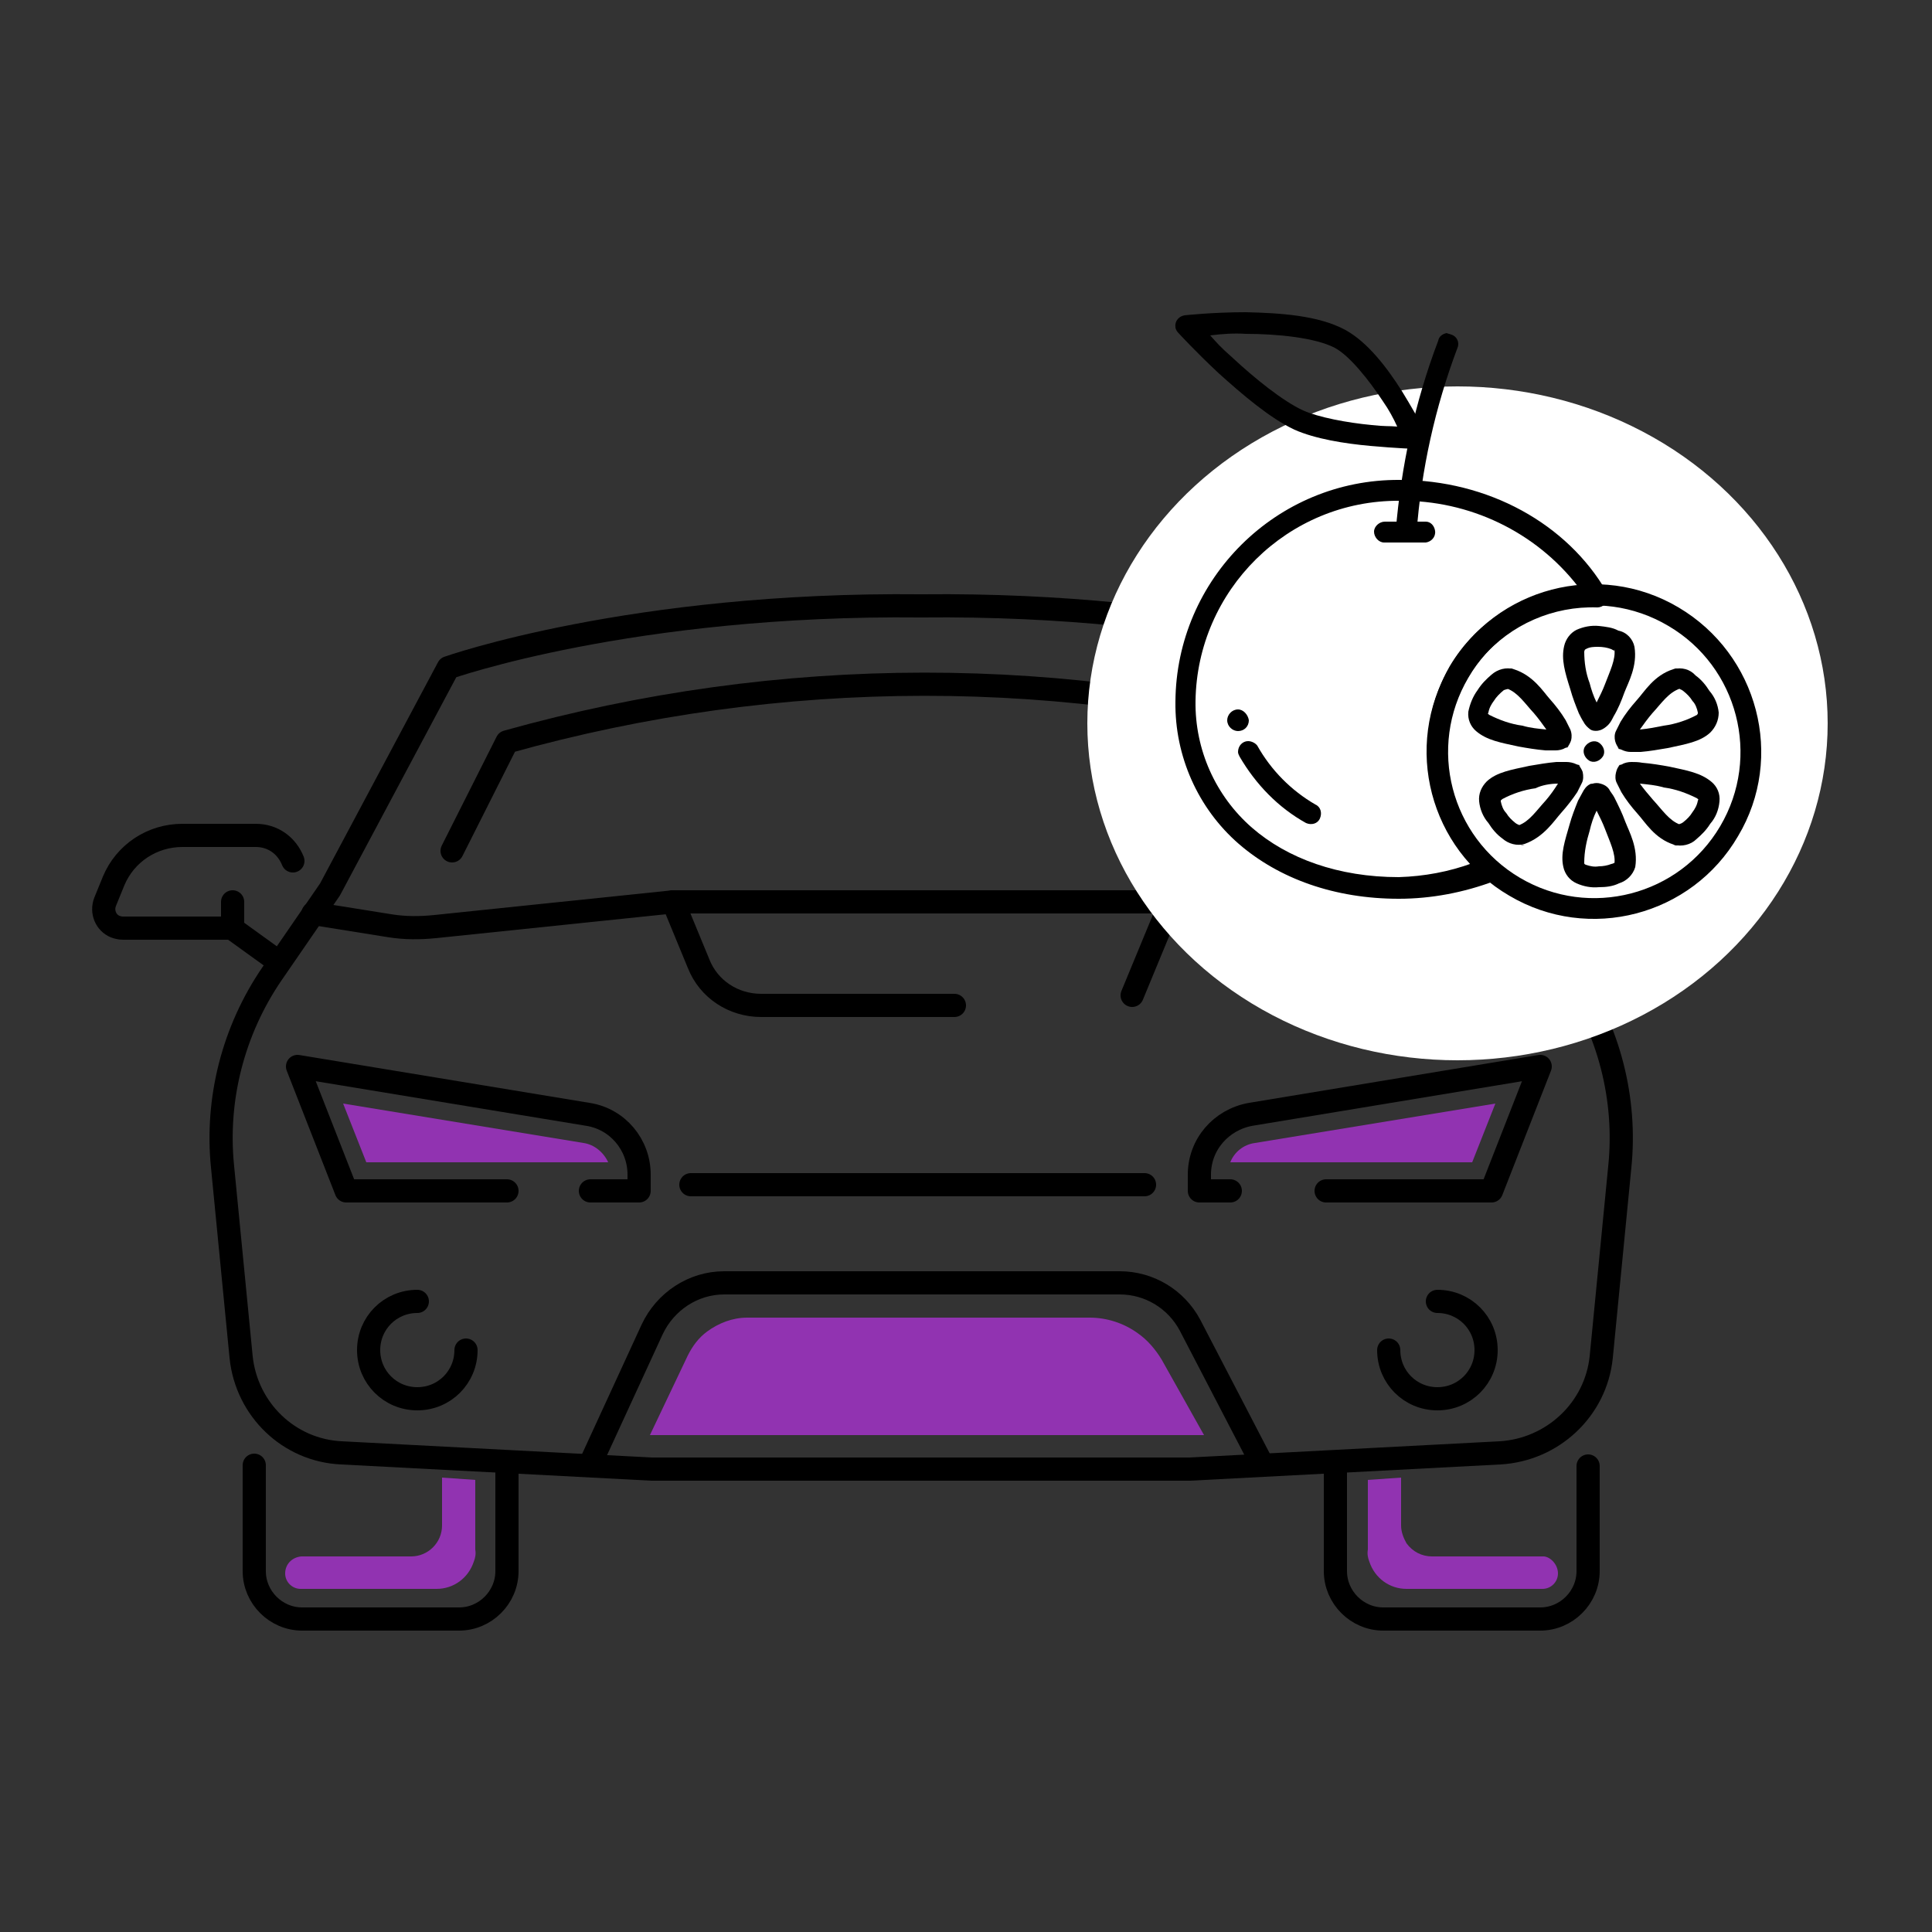
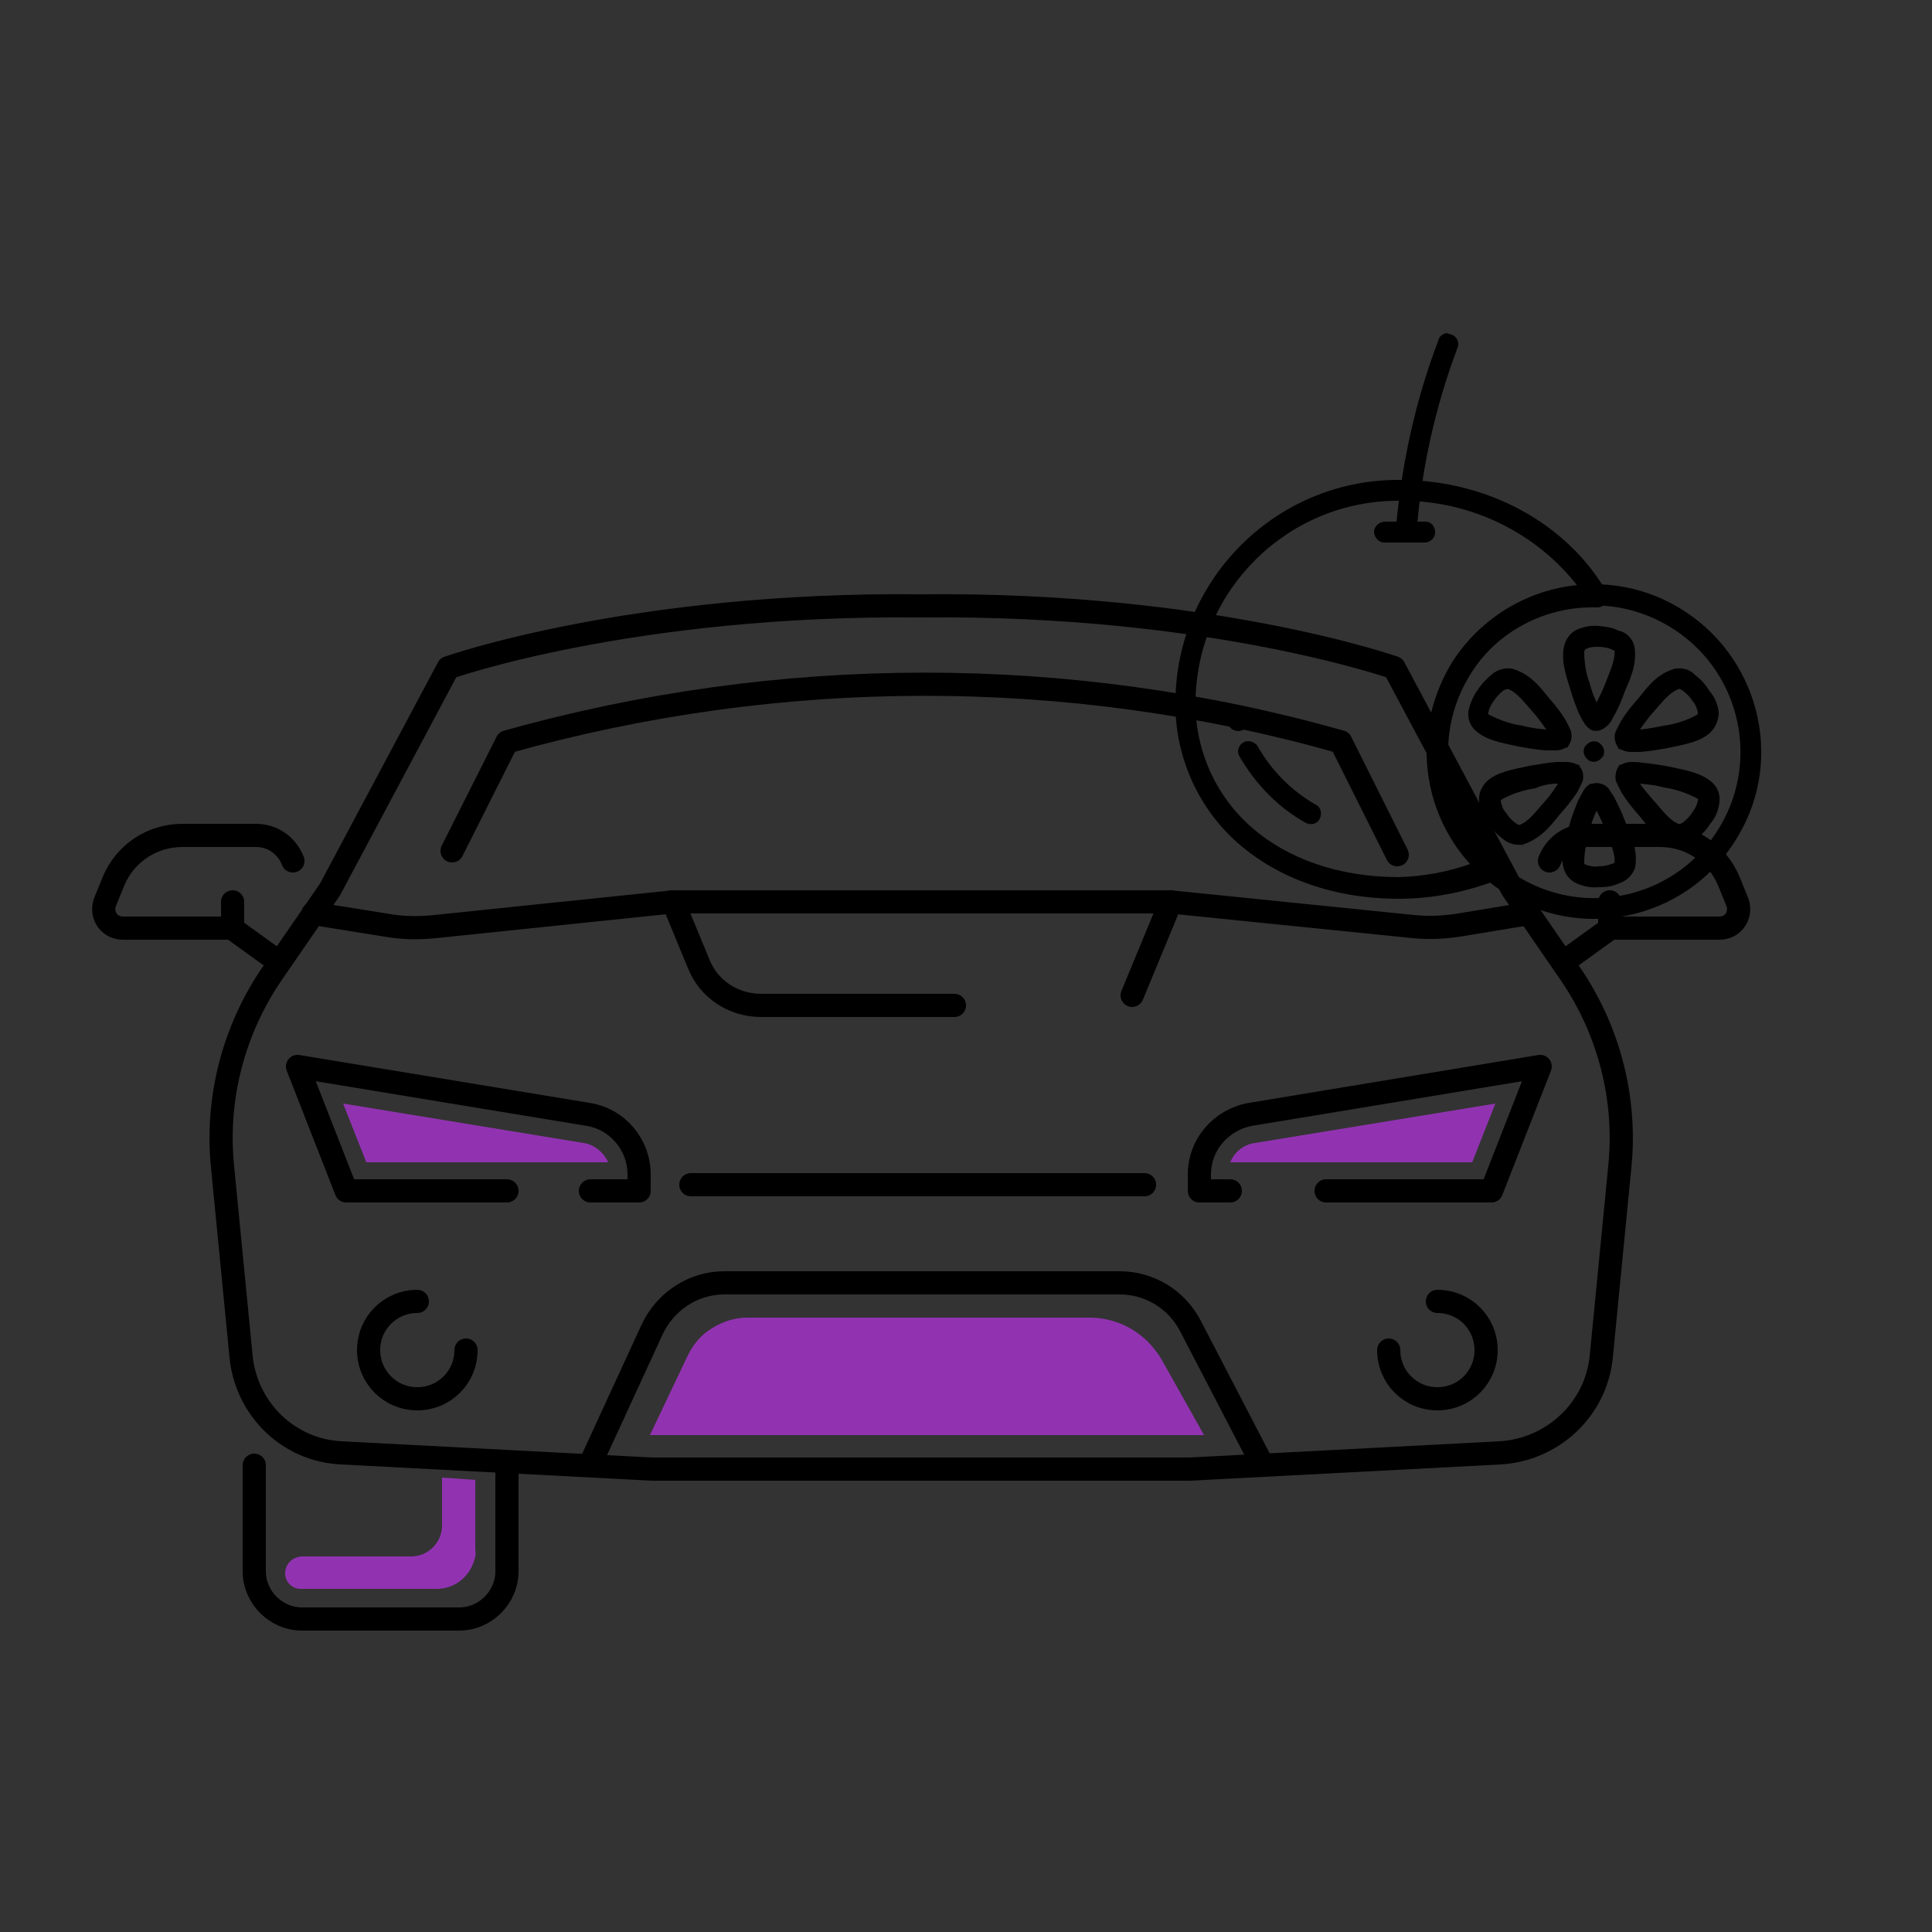
<svg xmlns="http://www.w3.org/2000/svg" version="1.1" id="_ÎÓÈ_1" x="0px" y="0px" viewBox="0 0 250 250" style="enable-background:new 0 0 250 250;" xml:space="preserve">
  <rect x="0" y="0" width="250" height="250" fill="#333333" stroke="none" />
  <style type="text/css">
	.st0{fill:none;stroke:#000000;stroke-width:3;stroke-linecap:round;stroke-linejoin:round;}
	.st1{fill:#9133B1;}
	.st2{fill:#FFFFFF;}
</style>
  <title>29</title>
  <g>
    <g id="_Group_11">
      <path id="_Path_44" class="st0" d="M37.9,111.4c-0.8-2-2.6-3.3-4.8-3.3h-9.5c-3.9,0-7.4,2.3-8.9,5.9l-1.1,2.7    c-0.5,1.3,0.1,2.7,1.3,3.2c0,0,0,0,0,0c0.3,0.1,0.6,0.2,1,0.2H30l6.1,4.4" />
      <line id="_Path_45" class="st0" x1="30.1" y1="120.2" x2="30.1" y2="116.7" />
      <path id="_Path_46" class="st0" d="M32.9,189.6v13.7c0,3.4,2.8,6.2,6.2,6.2c0,0,0,0,0,0h20.3c3.4,0,6.2-2.8,6.2-6.2v-13.6" />
      <path id="_Path_47" class="st0" d="M119.2,190.1H154l40.1-2.1c6.8-0.4,12.4-5.6,13.1-12.4l2.4-24.6c0.9-8.8-1.4-17.7-6.4-25    l-7.5-10.9l-15.3-28.7c0,0-23.8-8.4-61.2-8c-37.5-0.4-61.2,8-61.2,8l-15.3,28.7l-7.5,10.9c-5,7.3-7.3,16.2-6.4,25l2.4,24.6    c0.7,6.8,6.2,12.1,13,12.4l40.1,2.1L119.2,190.1z" />
      <line id="_Path_48" class="st0" x1="208.3" y1="120.2" x2="208.3" y2="116.7" />
-       <path id="_Path_49" class="st0" d="M205.5,189.7v13.6c0,3.4-2.8,6.2-6.2,6.2H179c-3.4,0-6.2-2.8-6.2-6.2v0v-13.6" />
      <path id="_Path_50" class="st0" d="M58.5,110.1l7.1-14.1c35.3-9.9,72.6-10,107.9,0l7.3,14.6" />
      <path id="_Path_51" class="st0" d="M200.5,111.4c0.8-2,2.6-3.3,4.8-3.3h9.5c3.9,0,7.4,2.3,8.9,5.9l1.1,2.7    c0.5,1.3-0.1,2.7-1.3,3.2c-0.3,0.1-0.6,0.2-1,0.2h-14.1l-6.1,4.4" />
      <path id="_Path_52" class="st0" d="M40.5,118.2l10,1.6c1.9,0.3,3.8,0.3,5.8,0.1l30.8-3.2h64.3l31.5,3.2c2,0.2,4,0.1,5.9-0.2    l9.1-1.5" />
      <path id="_Path_53" class="st0" d="M87.1,116.7l3.3,8c1.3,3.3,4.5,5.4,8.1,5.4h25" />
      <line id="_Path_54" class="st0" x1="151.5" y1="116.7" x2="146.5" y2="128.8" />
      <g id="_Group_12">
        <path id="_Path_55" class="st0" d="M65.6,154.1H44.8L38.5,138l37.6,6.2c3.8,0.6,6.6,3.9,6.6,7.8v2.1h-6.3" />
        <path id="_Path_56" class="st1" d="M47.4,150.4l-3-7.6l31.1,5.1c1.4,0.2,2.6,1.2,3.2,2.5H47.4z" />
      </g>
      <g id="_Group_13">
        <path id="_Path_57" class="st0" d="M159.2,154.1h-4V152c0-3.9,2.8-7.1,6.6-7.8l37.5-6.2l-6.3,16.1h-21.4" />
        <path id="_Path_58" class="st1" d="M159.2,150.4c0.5-1.3,1.7-2.3,3.2-2.5l31.1-5.1l-3,7.6H159.2z" />
      </g>
      <path id="_Path_59" class="st0" d="M76.3,189.6l8.1-17.6c1.7-3.6,5.3-6,9.3-6h51.2c3.8,0,7.3,2.1,9.1,5.5l9.3,17.9" />
      <path id="_Path_60" class="st0" d="M60.3,174.7c0,3.5-2.8,6.3-6.3,6.3s-6.3-2.8-6.3-6.3c0-3.5,2.8-6.3,6.3-6.3" />
      <path id="_Path_61" class="st0" d="M186,168.4c3.5,0,6.3,2.8,6.3,6.3s-2.8,6.3-6.3,6.3c-3.5,0-6.3-2.8-6.3-6.3" />
      <line id="_Path_62" class="st0" x1="89.4" y1="153.3" x2="148.1" y2="153.3" />
-       <path id="_Path_63" class="st1" d="M201.6,203.6L201.6,203.6c0,1.1-0.9,2-2,2h-17.6c-2.2,0-4.1-1.4-4.8-3.5    c-0.2-0.5-0.3-1-0.2-1.6v-9l4.3-0.3v6.2c0,0.8,0.3,1.6,0.7,2.3c0.8,1.1,2,1.7,3.3,1.7h14.5C200.7,201.5,201.6,202.5,201.6,203.6    L201.6,203.6z" />
      <path id="_Path_64" class="st1" d="M36.9,203.6L36.9,203.6c0,1.1,0.9,2,2,2l0,0h17.6c2.2,0,4.1-1.4,4.8-3.5c0.2-0.5,0.3-1,0.2-1.6    v-9l-4.3-0.3v6.2c0,2.2-1.8,4-4,4H39C37.8,201.5,36.9,202.4,36.9,203.6C36.9,203.6,36.9,203.6,36.9,203.6z" />
      <path id="_Path_65" class="st1" d="M84.1,185.7l4.9-10.3c0.6-1.2,1.4-2.3,2.5-3.1l0,0c1.5-1.1,3.3-1.8,5.2-1.8H141    c2.2,0,4.4,0.7,6.2,2l0,0c1.3,0.9,2.3,2.1,3.1,3.4l5.5,9.8L84.1,185.7z" />
    </g>
-     <ellipse class="st2" cx="188.6" cy="93.6" rx="47.9" ry="43.6" />
    <path d="M181.1,62.1c-15.9-0.1-28.9,12.8-29,28.7c-0.1,7,2.9,13.8,8.2,18.4c5.2,4.5,12.4,7.1,20.7,7.1c4.2,0,8.4-0.8,12.4-2.3   c0.7-0.3,1-1,0.8-1.7c0,0,0,0,0,0c-0.1-0.2-0.2-0.4-0.4-0.5c-7.9-6.8-8.8-18.8-2-26.7c3.7-4.3,9.2-6.7,14.9-6.5   c0.7,0,1.4-0.6,1.4-1.3c0-0.3-0.1-0.5-0.2-0.7C202.8,67.8,192.6,62.1,181.1,62.1z M181.1,64.8c9-0.1,17.6,4,23.1,11.1   c-6.9,0.6-13.1,4.4-16.6,10.3l0,0c-4.7,8.2-3.6,18.5,2.9,25.5c-3,1.1-6.2,1.7-9.5,1.8c-7.8,0-14.4-2.4-19-6.4   c-4.7-4.1-7.4-10.1-7.3-16.4C154.9,76.4,166.6,64.7,181.1,64.8C181,64.8,181,64.8,181.1,64.8z" />
    <path d="M187.2,43.1c-0.5,0.1-1,0.4-1.1,1c-3,7.9-4.8,16.2-5.5,24.7c0,0.7,0.5,1.4,1.3,1.4c0,0,0,0,0,0c0.7,0,1.4-0.5,1.4-1.2   c0.6-8.2,2.4-16.3,5.3-24c0.3-0.7-0.1-1.5-0.8-1.7C187.6,43.2,187.4,43.2,187.2,43.1L187.2,43.1z" />
-     <path d="M161.2,40.4c-4.3,0-7.9,0.4-7.9,0.4c-0.7,0.1-1.3,0.7-1.2,1.5c0,0.3,0.2,0.6,0.4,0.8c0,0,2.2,2.4,5.2,5.2   c3,2.7,6.6,5.8,9.8,7.3c2.7,1.2,6.5,1.8,9.8,2.1c3.3,0.3,6,0.4,6,0.4c0.7,0,1.4-0.6,1.4-1.3c0,0,0,0,0,0c0-0.2,0-0.4-0.1-0.6   c-1-1.9-2.1-3.8-3.2-5.6c-1.9-3-4.4-6.3-7.3-7.9C170.6,40.8,165.6,40.5,161.2,40.4L161.2,40.4z M161.2,43.2c4.1,0,9,0.5,11.5,1.8   c1.9,1,4.4,4.1,6.3,7c0.7,1,1.3,2.1,1.8,3.2c-1.1-0.1-1.5,0-3.3-0.2c-3.2-0.3-6.9-1-8.9-1.9c-2.6-1.2-6.2-4.1-9.1-6.8   c-1.7-1.5-2-1.9-2.9-2.9C158.2,43.2,159.7,43.1,161.2,43.2L161.2,43.2z" />
    <path d="M179.2,67.5c-0.7,0-1.4,0.6-1.4,1.3c0,0,0,0,0,0c0,0.7,0.6,1.4,1.3,1.4h5.4c0.7-0.1,1.3-0.7,1.2-1.5   c-0.1-0.7-0.6-1.2-1.2-1.2H179.2L179.2,67.5z" />
    <path d="M217.2,78.6c-10.3-6.1-23.6-2.6-29.6,7.7c-6.1,10.3-2.6,23.6,7.7,29.6c10.3,6.1,23.6,2.6,29.6-7.7   C231,98,227.5,84.7,217.2,78.6z M215.9,81c9,5.3,12,16.9,6.7,25.9c-5.3,9-16.9,12-25.9,6.7c-9-5.3-12-16.9-6.7-25.9   C195.2,78.7,206.8,75.6,215.9,81C215.8,80.9,215.8,80.9,215.9,81L215.9,81z" />
    <path d="M207.4,97.9c-0.4,0.6-1.2,0.9-1.8,0.5c-0.6-0.4-0.9-1.2-0.5-1.8c0.4-0.6,1.2-0.9,1.8-0.5c0,0,0,0,0,0   C207.5,96.5,207.8,97.3,207.4,97.9z" />
    <path d="M206.1,101.4h-0.2l-0.2,0.1c-0.4,0.2-0.7,0.6-0.9,1c-0.2,0.4-0.4,0.7-0.6,1.1c-0.4,1-0.8,2-1.1,3.1   c-0.6,2.1-1.2,3.8-0.8,5.5c0.2,0.9,0.8,1.7,1.7,2.1c0.9,0.4,1.9,0.6,2.9,0.5c0.9,0,1.8-0.1,2.6-0.5c1-0.3,1.8-1.1,2.1-2.1   c0.4-2.5-0.8-4.6-1.3-5.9l0,0c-0.4-1.1-0.9-2.1-1.4-3.1c-0.2-0.4-0.5-0.7-0.7-1.1c-0.3-0.4-0.7-0.6-1.1-0.7c-0.3-0.1-0.7-0.1-1,0   C205.8,101.5,205.8,101.4,206.1,101.4L206.1,101.4z M211.5,112.3v-0.1V112V112.3z M206.6,104.9c0.4,0.8,0.8,1.6,1.1,2.4   c0.6,1.6,1.4,3.2,1.2,4.5c0-0.3,0.1-0.1-0.4,0c-0.5,0.2-1.1,0.3-1.6,0.3h0c-0.6,0.1-1.1,0-1.7-0.2c-0.2-0.1-0.2-0.1-0.2-0.3   c0-1.4,0.3-2.8,0.7-4.1l0,0C205.9,106.6,206.2,105.7,206.6,104.9L206.6,104.9z" />
    <path d="M206.9,81c-1-0.1-2,0.1-2.9,0.5c-0.8,0.4-1.4,1.2-1.6,2.1c-0.4,1.7,0.1,3.4,0.8,5.6c0.3,1.1,0.7,2.1,1.1,3.1   c0.2,0.4,0.4,0.8,0.6,1.1c0.2,0.4,0.5,0.7,0.9,1l0.2,0.1h0.2c-0.3,0-0.3-0.1-0.2,0c0.3,0.1,0.7,0.1,1,0c0.4-0.1,0.8-0.4,1.1-0.7   c0.3-0.3,0.5-0.7,0.7-1.1c0.6-1,1-2,1.4-3.1l0,0c0.5-1.3,1.7-3.4,1.3-5.9c-0.2-1-1-1.9-2.1-2.1C208.7,81.2,207.8,81.1,206.9,81   L206.9,81z M211.5,83.6v0.2v-0.1V83.6z M206.8,83.7L206.8,83.7c0.6,0,1.2,0.1,1.7,0.3c0.4,0.2,0.4,0.3,0.4,0   c0.2,1.3-0.6,2.9-1.2,4.5c-0.3,0.8-0.7,1.6-1.1,2.4c-0.4-0.8-0.7-1.7-0.9-2.5l0,0c-0.5-1.3-0.7-2.7-0.7-4.1c0.1-0.2,0-0.2,0.2-0.3   C205.7,83.7,206.3,83.7,206.8,83.7L206.8,83.7z" />
    <path d="M195.6,86.5h-0.3l0.6,0.1L195.6,86.5z M195.9,86.6c-1-0.3-2.1,0-2.9,0.7c-0.7,0.6-1.3,1.2-1.8,2c-0.6,0.8-1,1.8-1.2,2.8   c-0.1,1,0.3,1.9,1,2.5c1.4,1.2,3.2,1.5,5.5,2c1.1,0.2,2.3,0.4,3.5,0.5c0.4,0,0.9,0,1.3,0c0.4,0,0.9-0.1,1.2-0.3l0.3-0.1l0.2-0.2   c-0.2,0.3-0.3,0.3-0.2,0.2c0.2-0.2,0.4-0.6,0.5-0.9c0.1-0.4,0.1-0.9-0.1-1.4c-0.2-0.4-0.4-0.8-0.6-1.2c-0.6-1-1.3-1.9-2.1-2.8l0,0   C199.7,89.5,198.4,87.4,195.9,86.6L195.9,86.6z M195,89.1L195,89.1c1.4,0.5,2.3,1.9,3.5,3.2c0.6,0.7,1.1,1.4,1.6,2.1   c-1-0.1-2.1-0.2-3.1-0.5c-1.5-0.2-2.9-0.7-4.3-1.4c-0.2-0.2-0.2-0.1-0.1-0.3c0.1-0.6,0.4-1.1,0.7-1.5l0,0l0,0   c0.3-0.5,0.8-1,1.3-1.4C195.1,89.1,195.3,89.2,195,89.1L195,89.1z" />
    <path d="M202.7,98.6c-0.4,0-0.9,0-1.3,0c-1.2,0.1-2.3,0.3-3.5,0.5c-2.3,0.5-4.2,0.8-5.5,2c-0.7,0.7-1.1,1.6-1,2.6   c0.1,1,0.5,2,1.2,2.8c0.5,0.8,1.1,1.5,1.8,2c0.8,0.7,1.9,1,2.9,0.7l0,0c2.5-0.9,3.8-3,4.7-4l0,0c0.8-0.9,1.5-1.8,2.1-2.7   c0.2-0.4,0.4-0.8,0.6-1.2c0.2-0.4,0.2-0.9,0.1-1.4c-0.1-0.3-0.3-0.6-0.5-0.9c-0.1-0.1,0-0.1,0.2,0.2l-0.2-0.2l-0.3-0.1   C203.6,98.7,203.1,98.6,202.7,98.6L202.7,98.6z M197.3,109.3l-0.6,0.1h0.3L197.3,109.3L197.3,109.3z M201.6,101.4   c-0.5,0.8-1,1.5-1.6,2.2c-1.2,1.3-2.1,2.7-3.5,3.2l0,0c0.2-0.1,0,0-0.4-0.3c-0.5-0.4-0.9-0.8-1.2-1.3l0,0l0,0   c-0.4-0.4-0.6-1-0.7-1.5c0-0.2,0-0.1,0.2-0.3c1.3-0.7,2.8-1.2,4.3-1.4C199.5,101.6,200.6,101.4,201.6,101.4L201.6,101.4z" />
    <path d="M211.1,98.6c-0.4,0-0.9,0.1-1.2,0.3l-0.3,0.1l-0.2,0.2c0.2-0.3,0.3-0.3,0.2-0.2c-0.3,0.3-0.4,0.6-0.5,1   c-0.1,0.4-0.1,0.9,0.1,1.3c0.2,0.4,0.4,0.8,0.6,1.2c0.6,1,1.3,1.9,2.1,2.8l0,0c1,1.1,2.2,3.2,4.7,4l0,0c1,0.3,2.2,0,2.9-0.7   c0.7-0.6,1.3-1.2,1.8-2c0.7-0.8,1.1-1.8,1.2-2.9c0.1-1-0.3-1.9-1-2.5c-1.4-1.2-3.2-1.5-5.5-2c-1.1-0.2-2.3-0.4-3.5-0.5   C212,98.6,211.5,98.6,211.1,98.6L211.1,98.6z M216.5,109.3l0.3,0.1h0.3L216.5,109.3L216.5,109.3z M212.2,101.4   c1,0.1,2.1,0.2,3.1,0.5l0,0c1.5,0.2,2.9,0.7,4.3,1.4c0.2,0.2,0.2,0.1,0.1,0.3c-0.1,0.6-0.4,1.1-0.7,1.5l0,0l0,0   c-0.3,0.5-0.7,0.9-1.2,1.3c-0.4,0.3-0.7,0.2-0.4,0.3l0,0c-1.4-0.5-2.3-1.9-3.5-3.2C213.3,102.8,212.7,102.1,212.2,101.4   L212.2,101.4z" />
    <path d="M216.8,86.5l-0.3,0.1l0.6-0.1L216.8,86.5z M216.5,86.6L216.5,86.6c-2.5,0.8-3.7,2.9-4.7,4l0,0c-0.8,0.9-1.5,1.8-2.1,2.8   c-0.2,0.4-0.4,0.8-0.6,1.2c-0.2,0.4-0.2,0.9-0.1,1.3c0.1,0.4,0.3,0.7,0.5,1c0.1,0.1,0,0.1-0.2-0.2l0.2,0.2l0.3,0.1   c0.4,0.2,0.8,0.3,1.2,0.3c0.4,0,0.9,0,1.3,0c1.2-0.1,2.3-0.3,3.5-0.5c2.3-0.5,4.2-0.8,5.5-2c0.7-0.7,1.1-1.6,1.1-2.6   c-0.1-1-0.5-2-1.2-2.8c-0.5-0.8-1.1-1.5-1.8-2C218.7,86.6,217.6,86.3,216.5,86.6L216.5,86.6z M217.4,89.1L217.4,89.1   c-0.2,0.1,0,0,0.4,0.3c0.5,0.4,0.9,0.8,1.2,1.3l0,0l0,0c0.4,0.4,0.6,1,0.7,1.5c0,0.2,0,0.1-0.1,0.3c-1.3,0.7-2.8,1.2-4.3,1.4l0,0   c-1,0.2-2,0.4-3.1,0.5c0.5-0.7,1-1.4,1.6-2.1l0,0C215,91,215.9,89.6,217.4,89.1L217.4,89.1L217.4,89.1z" />
    <path d="M161.5,95.9c-0.7,0-1.3,0.6-1.3,1.4c0,0,0,0,0,0c0,0.2,0.1,0.4,0.2,0.6c2.1,3.6,5,6.6,8.6,8.6c0.7,0.3,1.5,0.1,1.8-0.6   s0.1-1.5-0.6-1.8l0,0c-3.1-1.8-5.7-4.4-7.5-7.6C162.5,96.2,162,95.9,161.5,95.9z" />
    <path d="M161.6,93.2c0,0.8-0.6,1.4-1.4,1.4c0,0,0,0,0,0l0,0c-0.7,0-1.4-0.6-1.4-1.4v0l0,0c0-0.7,0.6-1.4,1.4-1.4l0,0   C160.9,91.8,161.5,92.5,161.6,93.2L161.6,93.2z" />
  </g>
</svg>